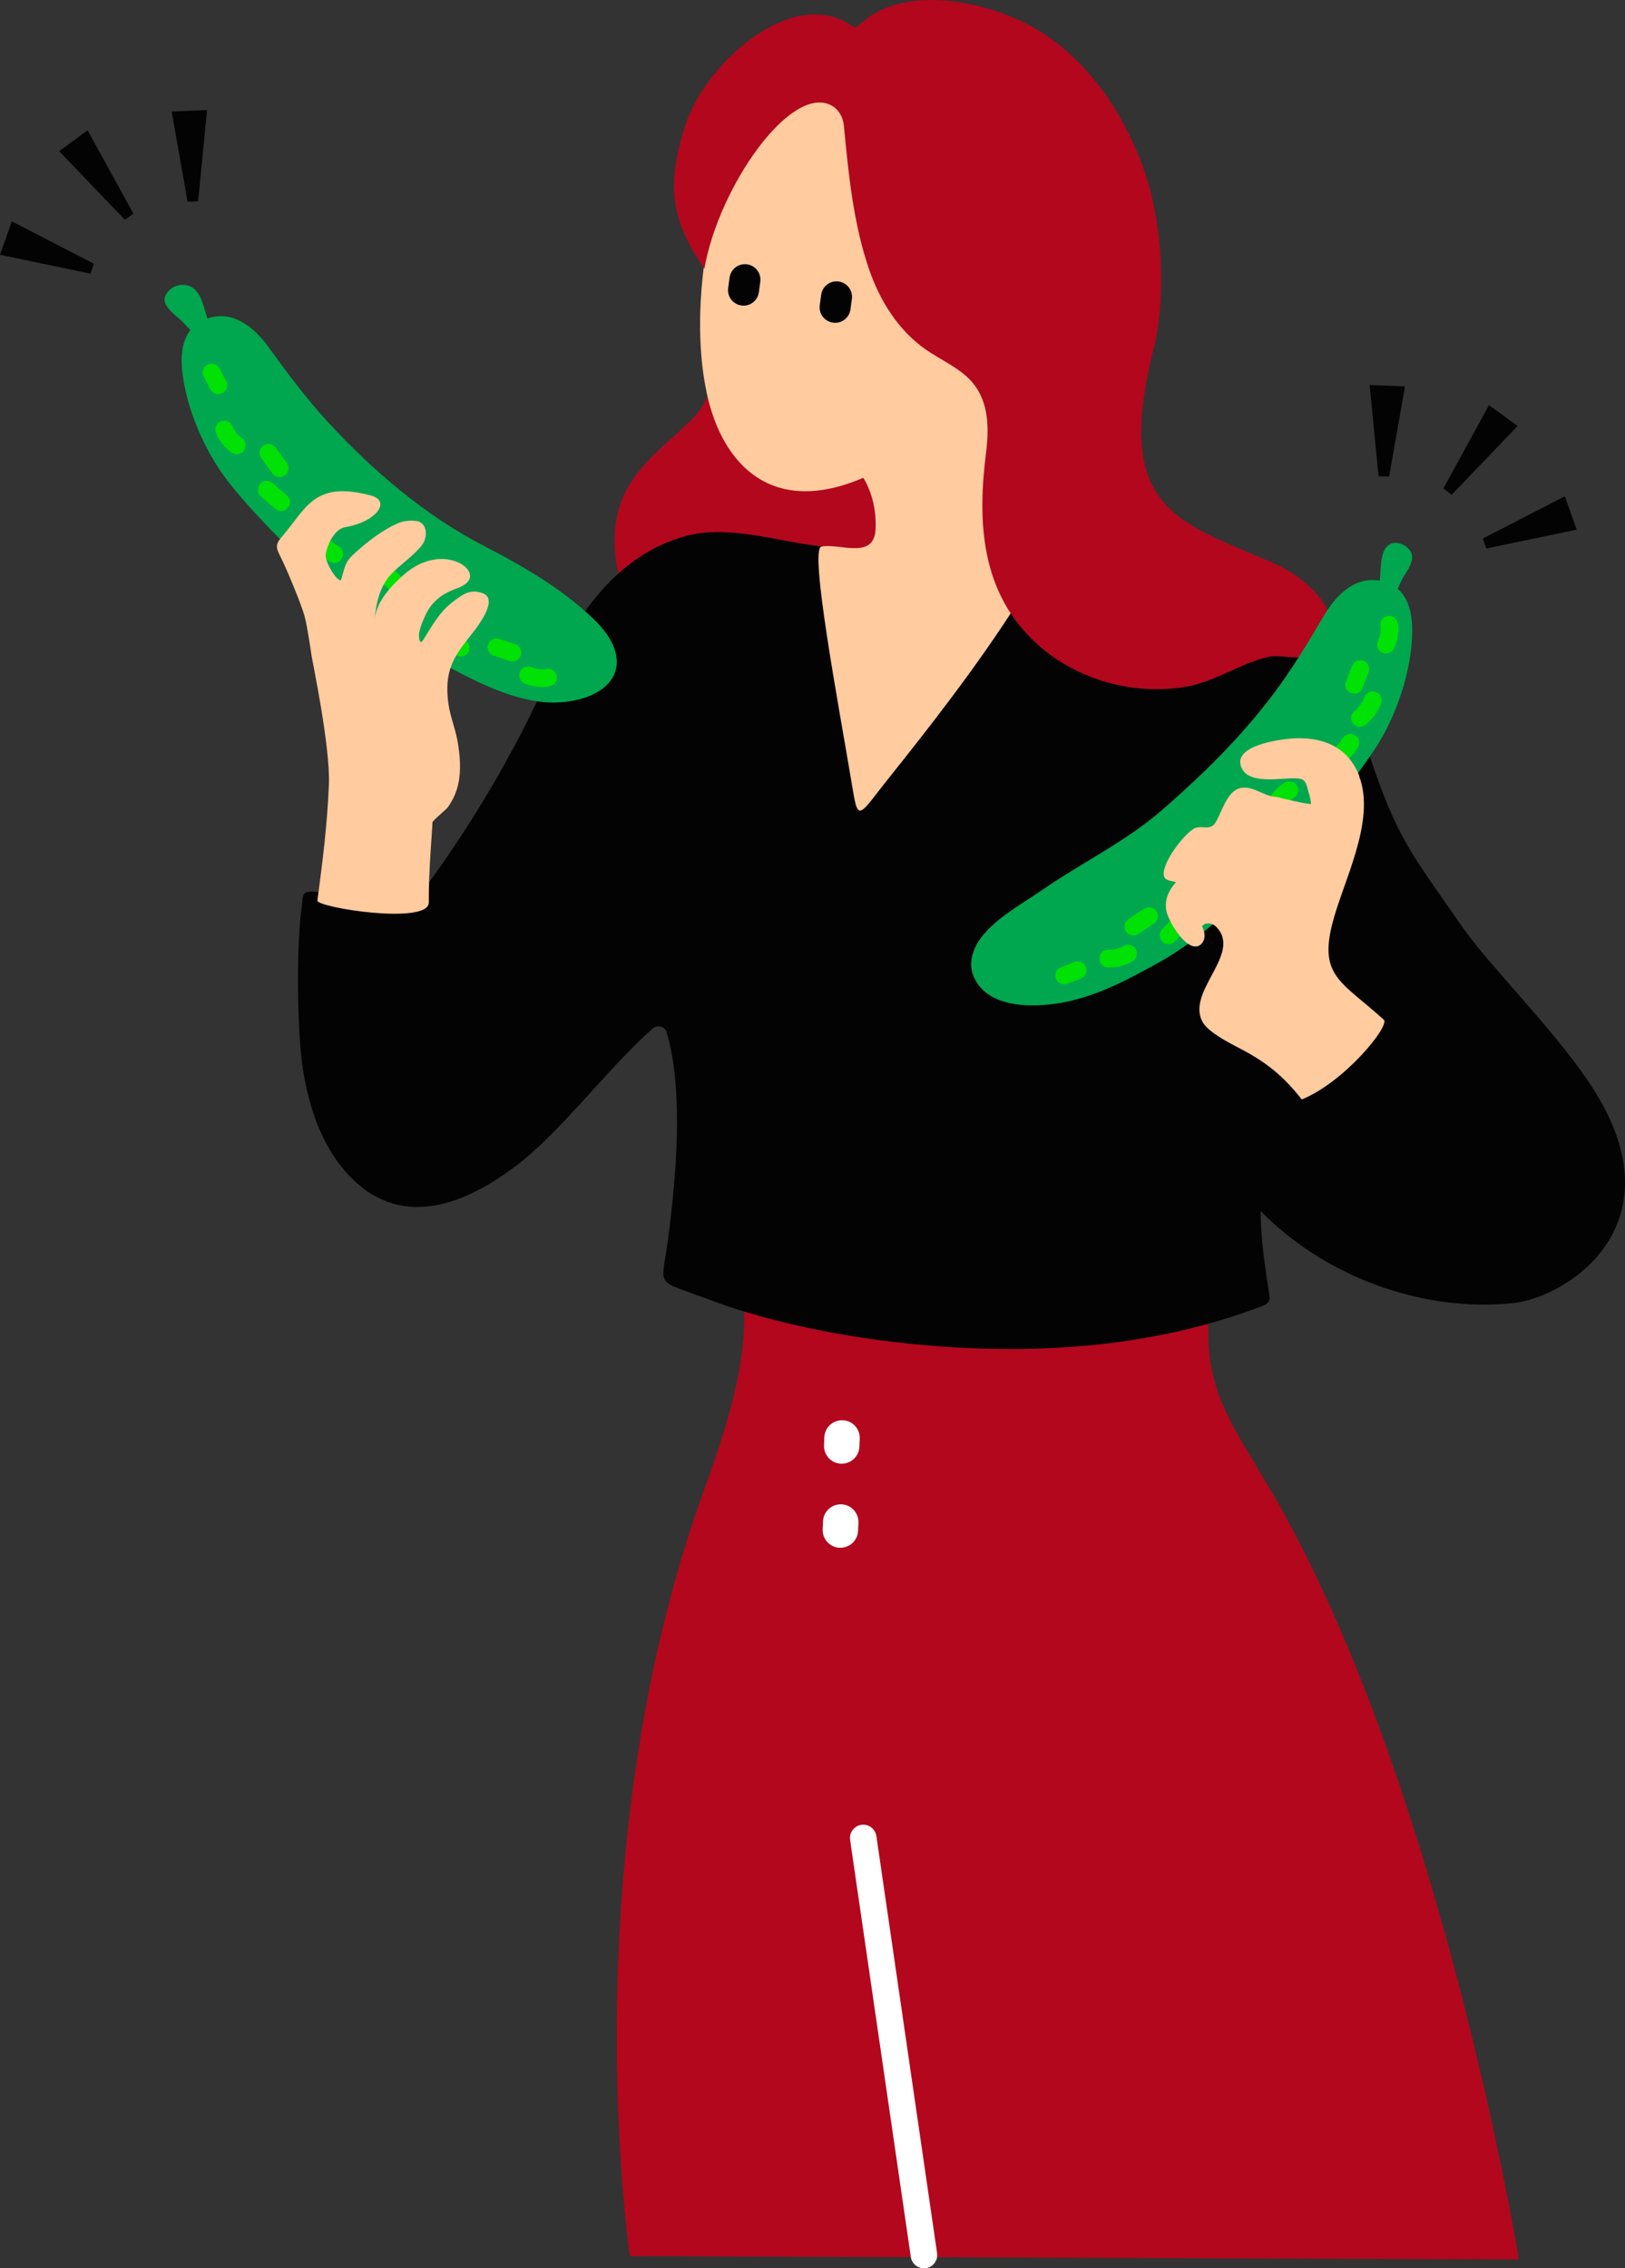
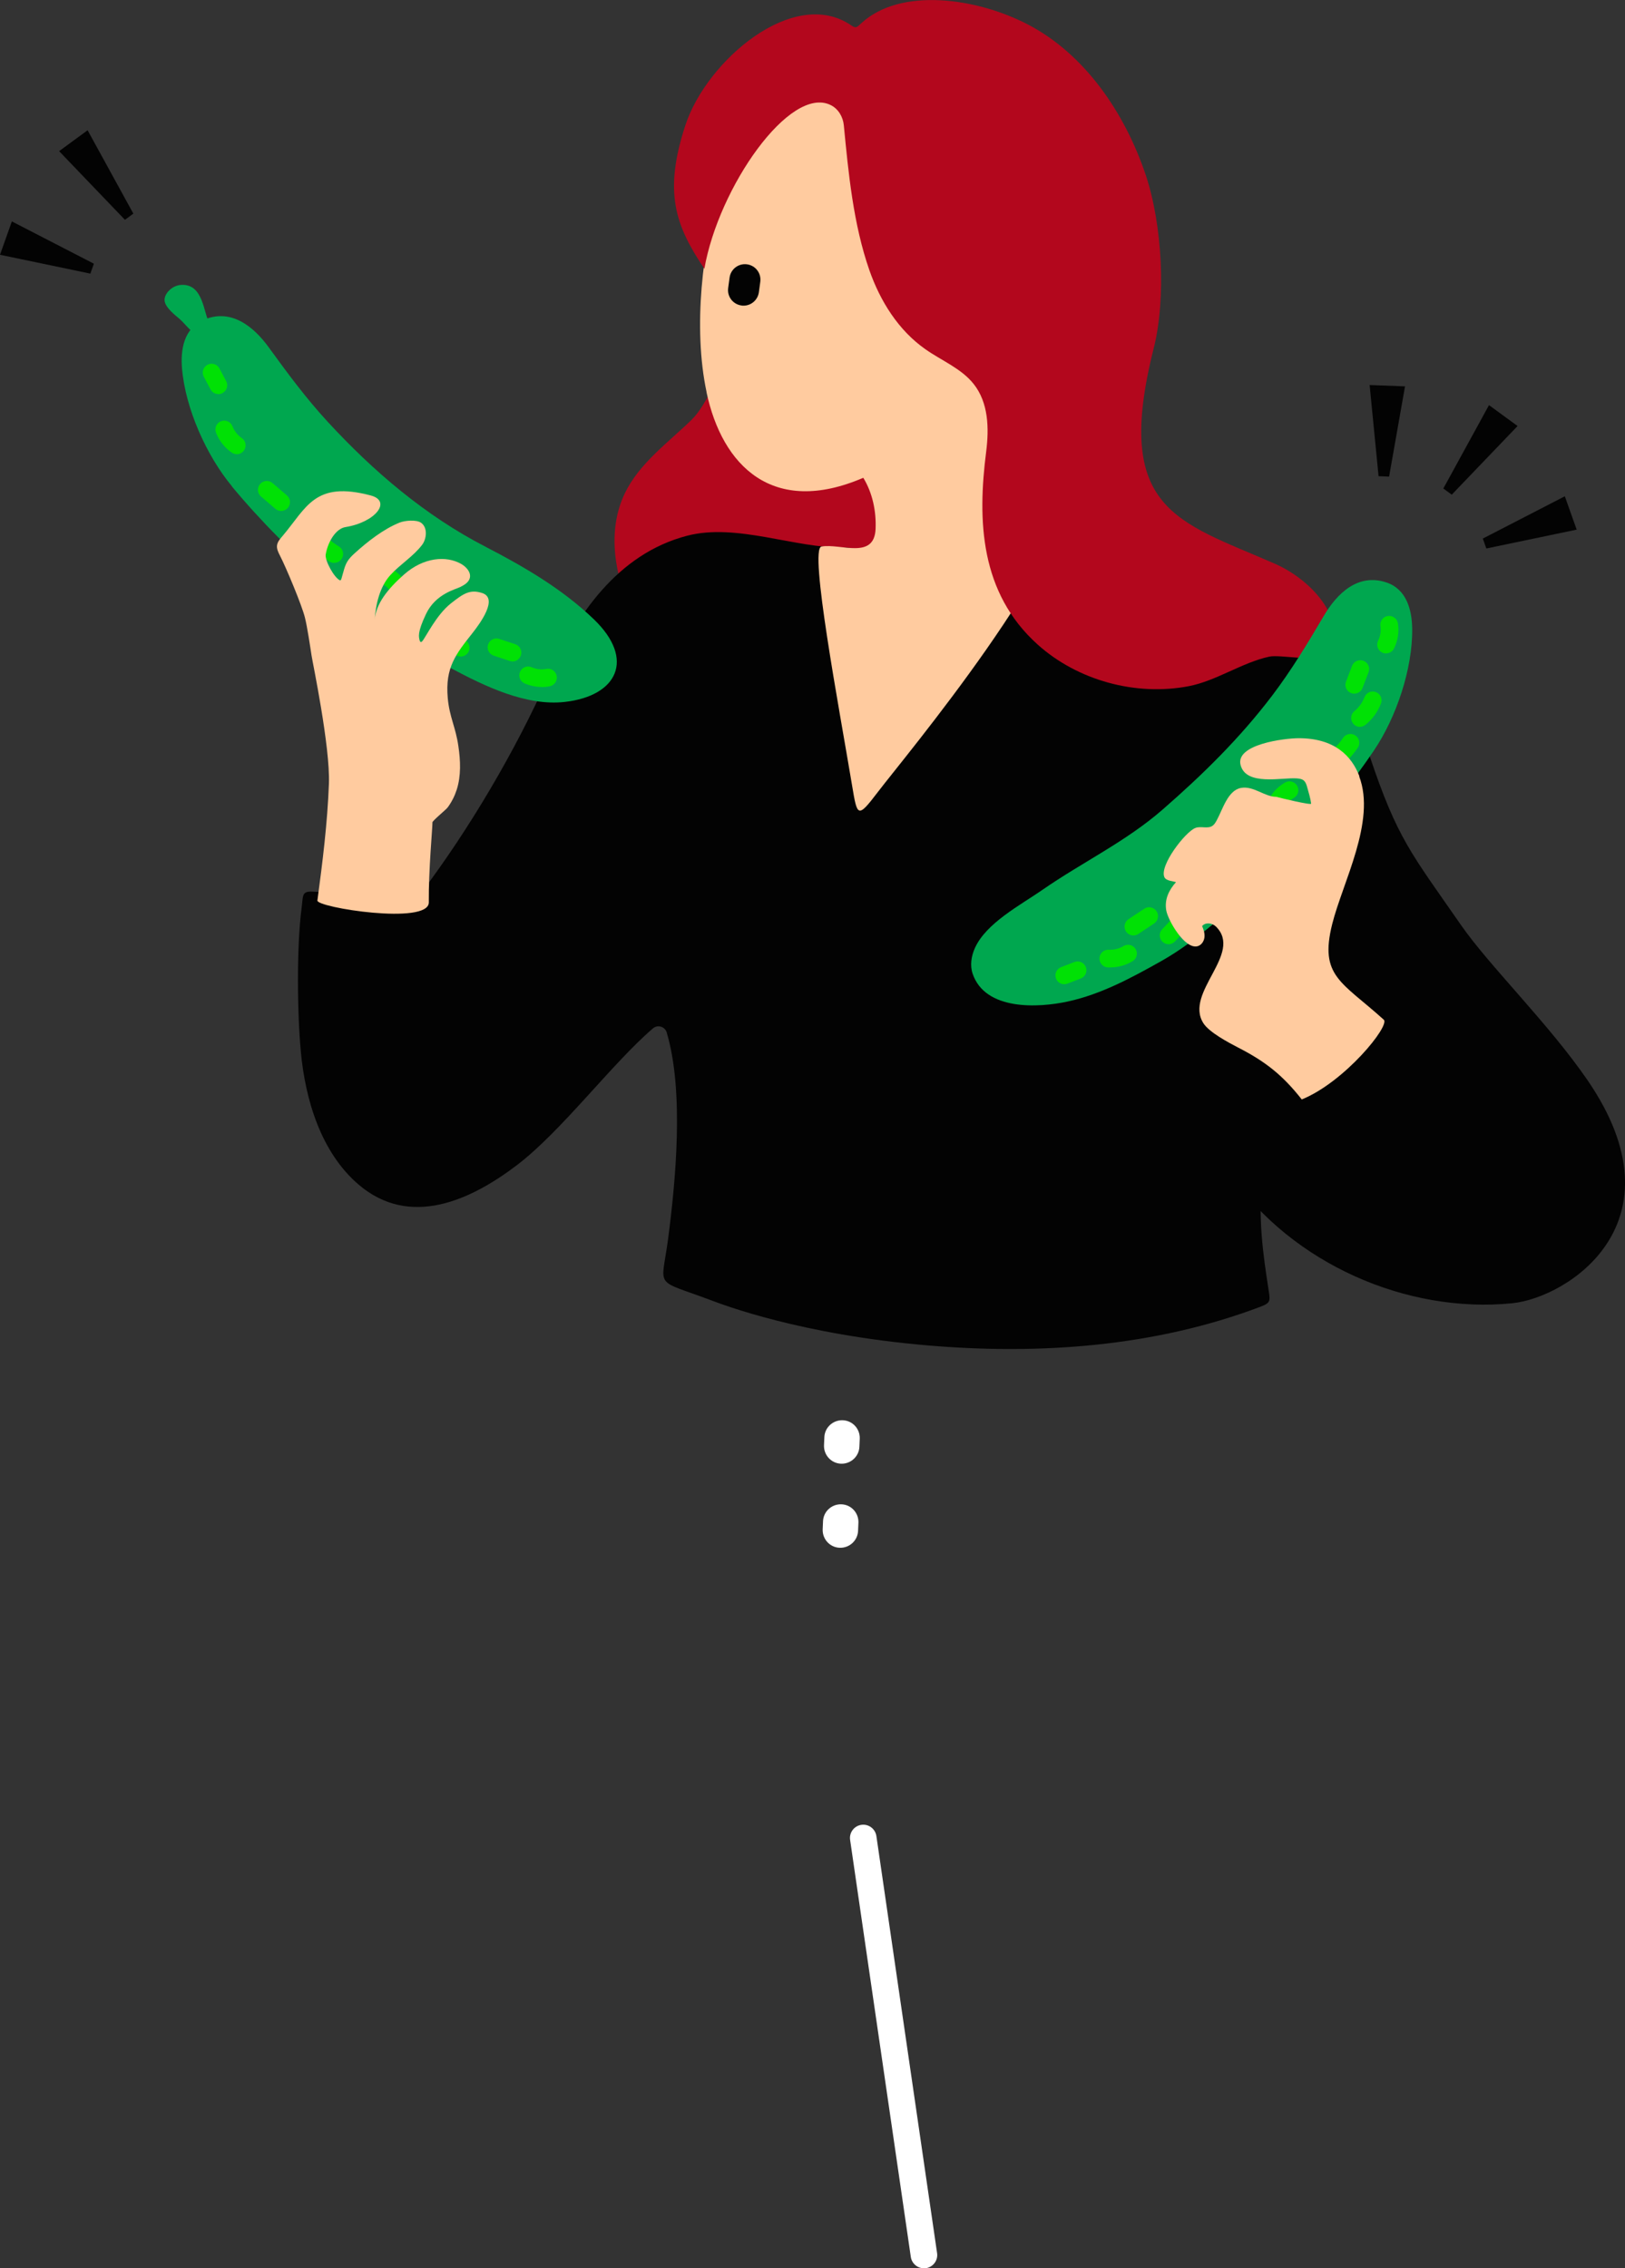
<svg xmlns="http://www.w3.org/2000/svg" id="_レイヤー_2" viewBox="0 0 183.64 256.32">
  <rect x="0" y="0" width="183.64" height="256.32" fill="#333333" stroke="none" />
  <defs>
    <style>.cls-1{fill:#b3071d;}.cls-1,.cls-2,.cls-3,.cls-4,.cls-5,.cls-6{stroke-width:0px;}.cls-2{fill:#030303;}.cls-3{fill:#ffcb9f;}.cls-4{fill:#fff;}.cls-5{fill:#00e105;}.cls-6{fill:#00a74f;}</style>
  </defs>
  <g id="_イラスト">
-     <path class="cls-1" d="m137.2,141.88c.08,1.2-1.38,8.01-.2,13.18,1.01,4.46,3.05,7.34,6.36,12.93,19.36,32.72,28.29,87.33,28.29,87.33l-100.47-.37s-6.72-45.35,8.52-86.96c5.96-16.27,3.94-19.08,4.54-24.93,4.01-.08,38.58.77,52.97-1.18Z" />
    <path class="cls-1" d="m78.19,47.41c-2.72,2.64-5.96,4.95-7.59,8.36-2.04,4.26-1.14,9.41.91,13.67.47.98,1.08,2.01,2.09,2.43.85.35,1.81.21,2.72.07,6.4-.93,12.95-.84,19.32.27,3.09.54,6.68,1.19,9.04-.88,1.4-1.23,1.98-3.14,2.38-4.97.9-4.05,1.13-8.78-1.66-11.85-3.39-3.74-9.79-3.41-13.13-7.2-1.64-1.85-2.24-4.38-3.4-6.56-5.03-9.45-7.17,3.26-10.68,6.65Z" />
    <path class="cls-2" d="m142.73,132.7c-.68,4.65.1,9.54.57,12.66.24,1.62.41,1.82-.85,2.3-11.93,4.52-24.89,5.45-37.54,4.38-14.39-1.22-23.15-4.58-24.53-5.1-6.61-2.48-5.63-1.21-4.88-6.94.84-6.42,1.84-16.64-.16-23.34-.2-.66-1.01-.9-1.54-.46-4.61,3.94-10.31,11.6-15.38,15.46-5.22,3.97-12.1,7.17-17.92,2.18-4.24-3.65-6-9.59-6.5-14.98-.41-4.38-.49-11.82.08-16.22.21-1.64-.03-1.99,1.61-1.87,1.26.09,2.76.3,3.94.53,2.12.4,4.29.56,6.45.45.27-.01.56-.03.8-.15.3-.15.52-.43.72-.7,5.47-7.27,10.61-15.99,14.34-24.33,3.12-6.97,7.8-13.97,15.71-16.03,5.6-1.46,12.2,1.43,17.73,1.34,1.42-.02,2.75.63,4.03.59,4.68-.13,8.68-1.01,13.88-1.39,16.63-1.22,35.35,5.97,41.46,24.25,3.16,9.45,4.7,11.05,10.34,19.18,3.22,4.64,9.89,11.12,14.3,17.53,11.05,16.09-2.2,24.6-8.5,25.23-11.87,1.19-24.82-4.44-31.83-14.51" />
    <path class="cls-3" d="m79.84,44.31c1.77,8.35,7.51,14.08,17.72,9.68,1.04,1.71,1.47,3.76,1.39,5.76-.14,3.54-3.94,1.63-6.12,2.01-1.4.27,1.95,17.94,3.47,27.04.58,3.49.62,3.7,2.89.72,3.05-4.01,22.27-26.84,22.34-36.66.05-7.66.49-15.35-.24-22.99-.57-6-2.13-14.54-6.98-18.72-3.5-3.01-8.5-3.36-13.11-3.37-9.61-.02-16.92,4.56-19.85,13.83-1.93,6.1-3.06,15.39-1.5,22.7Z" />
    <path class="cls-1" d="m77.47,14.1c-2.51,7.63-1.16,11.37,2.13,16.27,1.61-9.23,9.67-20.76,14.27-18.5.88.43,1.4,1.35,1.49,2.29.52,5.39,1.07,11.17,2.89,16.38,1.22,3.48,3.27,6.79,6.35,8.94,1.84,1.29,4.06,2.17,5.44,3.92,1.67,2.11,1.74,4.99,1.41,7.61-1.01,7.87-.69,15.99,5.83,21.84,4.51,4.04,11.06,5.84,17.06,4.69,3.14-.61,6.01-2.67,9.11-3.34,1.14-.25,5.3.58,6.05-.06,3.31-2.83-.4-8.25-5.5-10.47-10.97-4.79-18.23-6.03-13.62-24.31,1.43-5.68.96-14.01-.9-19.58-2.37-7.07-6.91-13.68-13.33-17.02-5.79-3.01-14.38-4.23-18.82-.13-.46.42-.58.62-1.1.26-6.51-4.51-16.37,3.96-18.76,11.22Z" />
-     <path class="cls-2" d="m94.37,36.48c-.08,0-.16,0-.23-.02-.96-.13-1.63-1.01-1.5-1.97l.16-1.18c.13-.96,1.01-1.63,1.97-1.5.96.13,1.63,1.01,1.5,1.97l-.16,1.18c-.12.88-.87,1.52-1.73,1.52Z" />
    <path class="cls-2" d="m84.02,34.54c-.08,0-.16,0-.23-.02-.96-.13-1.63-1.01-1.5-1.97l.16-1.18c.13-.96,1.01-1.63,1.97-1.5.96.13,1.63,1.01,1.5,1.97l-.16,1.18c-.12.88-.87,1.52-1.73,1.52Z" />
    <path class="cls-6" d="m26.21,54.95c-2.89-3.48-5.26-8.8-5.64-13.31-.18-2.14.21-4.48,2.37-5.46,3.11-1.4,5.7.67,7.46,3.11,2.11,2.91,4.18,5.71,6.64,8.38,5.16,5.6,11.04,10.62,17.84,14.12,4.33,2.24,8.66,4.76,12.22,8.18,4.75,4.56,2.62,8.69-3.28,9.35-4.39.49-9.08-1.8-12.82-3.79-9.47-5.05-18.37-12.82-24.8-20.57Z" />
    <path class="cls-6" d="m22.91,38.16c1.42.41,1.18-.96.78-1.6-.71-1.14-.68-4.58-3.28-4.36-1.03.08-1.98,1.1-1.79,1.9.17.72,1.09,1.45,1.65,1.92.76.65,1.44,1.79,2.64,2.14Z" />
    <path class="cls-6" d="m155.25,84.83c2.54-3.74,4.4-9.26,4.34-13.79-.03-2.14-.64-4.44-2.88-5.21-3.23-1.1-5.61,1.21-7.13,3.8-1.82,3.09-3.62,6.08-5.81,8.97-3.67,4.83-7.82,8.9-12.37,12.87-4.17,3.64-9.06,5.94-13.59,9.08-2.49,1.73-6.39,3.76-7.65,6.61-.4.9-.56,1.95-.24,2.88,1.42,4.16,7.36,3.87,10.76,3.13,3.76-.82,7.16-2.66,10.49-4.53,3.13-1.76,5.43-3.8,8.16-6.1,6.07-5.14,11.47-11.14,15.93-17.72Z" />
-     <path class="cls-6" d="m156.77,67.91c-1.1.44-1.12-1.24-.92-1.97.34-1.24-.16-4.25,1.63-4.58.83-.15,1.98.57,2.09,1.41s-.56,1.78-.95,2.39c-.53.84-.84,2.34-1.85,2.75Z" />
    <path class="cls-4" d="m104.41,256.32c-.73,0-1.37-.54-1.48-1.28l-6.86-47.13c-.12-.82.45-1.58,1.27-1.7.82-.12,1.58.45,1.7,1.27l6.86,47.13c.12.82-.45,1.58-1.27,1.7-.07.01-.15.02-.22.02Z" />
    <polygon class="cls-2" points="1.34 25.02 10.61 29.8 10.21 30.92 0 28.79 1.34 25.02" />
    <polygon class="cls-2" points="9.9 14.72 15.07 24.14 14.12 24.84 6.68 17.08 9.9 14.72" />
-     <polygon class="cls-2" points="23.4 12.44 22.39 22.75 21.2 22.8 19.4 12.6 23.4 12.44" />
    <polygon class="cls-2" points="178.18 59.85 167.97 61.98 167.57 60.86 176.84 56.08 178.18 59.85" />
    <polygon class="cls-2" points="171.5 48.14 164.06 55.9 163.11 55.2 168.27 45.78 171.5 48.14" />
    <polygon class="cls-2" points="158.78 43.66 156.98 53.86 155.79 53.81 154.78 43.51 158.78 43.66" />
    <path class="cls-5" d="m24.68,44.53c-.36,0-.71-.19-.89-.53l-.76-1.43c-.26-.49-.07-1.09.42-1.35.49-.26,1.09-.07,1.35.42l.76,1.43c.26.49.07,1.09-.42,1.35-.15.08-.31.12-.47.12Z" />
    <path class="cls-5" d="m26.76,51.32c-.19,0-.39-.06-.56-.17-.81-.55-1.44-1.35-1.79-2.26-.2-.52.06-1.09.57-1.29.52-.2,1.09.06,1.29.57.21.53.58,1.01,1.05,1.33.46.31.57.93.26,1.39-.19.28-.51.44-.83.44Z" />
    <path class="cls-5" d="m61.23,77.63c-.66,0-1.32-.14-1.94-.4-.51-.22-.74-.81-.52-1.31.22-.51.81-.74,1.31-.52.53.23,1.12.3,1.65.19.54-.11,1.07.24,1.18.78.11.54-.24,1.07-.78,1.18-.3.06-.6.09-.91.09Z" />
-     <path class="cls-5" d="m31.59,53.9c-.31,0-.61-.14-.81-.41l-1.25-1.72c-.33-.45-.23-1.07.22-1.4.45-.33,1.07-.23,1.4.22l1.25,1.72c.33.45.23,1.07-.22,1.4-.18.13-.38.19-.59.19Z" />
    <path class="cls-5" d="m31.77,57.74c-.23,0-.46-.08-.65-.24l-1.62-1.39c-.42-.36-.47-.99-.11-1.41s.99-.47,1.41-.11l1.62,1.39c.42.36.47.99.11,1.41-.2.23-.48.35-.76.35Z" />
    <path class="cls-5" d="m37.77,63.61c-.18,0-.36-.05-.52-.15-1.05-.64-1.98-1.49-2.71-2.48-.33-.44-.24-1.07.21-1.4.44-.33,1.07-.24,1.4.21.58.78,1.32,1.46,2.15,1.96.47.29.62.9.33,1.37-.19.31-.52.48-.86.48Z" />
    <path class="cls-5" d="m45.03,67.38c-.34,0-.67-.17-.85-.48-.22-.35-.52-.65-.87-.86-.48-.28-.63-.9-.35-1.37.28-.48.89-.63,1.37-.35.63.38,1.17.91,1.56,1.53.29.47.14,1.09-.33,1.38-.16.1-.34.15-.52.15Z" />
    <path class="cls-5" d="m52.06,74.18c-.11,0-.21-.02-.32-.05-.95-.32-1.81-.88-2.47-1.63-.37-.41-.33-1.04.08-1.41.41-.37,1.04-.33,1.41.08.44.49,1,.86,1.62,1.07.52.18.8.74.63,1.27-.14.42-.53.68-.95.68Z" />
    <path class="cls-5" d="m57.91,74.74c-.1,0-.21-.02-.31-.05l-1.81-.6c-.52-.17-.81-.74-.63-1.26.17-.52.74-.81,1.26-.63l1.81.6c.52.17.81.74.63,1.26-.14.42-.53.69-.95.69Z" />
    <path class="cls-5" d="m120.27,111.22c-.4,0-.78-.24-.93-.64-.2-.52.06-1.09.57-1.29l1.51-.58c.51-.2,1.09.06,1.29.57.2.52-.06,1.09-.57,1.29l-1.51.58c-.12.05-.24.07-.36.07Z" />
    <path class="cls-5" d="m125.46,109.32c-.09,0-.18,0-.27,0-.55-.03-.97-.5-.94-1.06.03-.55.5-.97,1.06-.94.57.03,1.16-.11,1.65-.41.47-.29,1.09-.14,1.37.33.29.47.14,1.09-.33,1.37-.75.46-1.64.71-2.53.71Z" />
    <path class="cls-5" d="m156.64,73.84c-.15,0-.3-.03-.44-.1-.5-.24-.7-.84-.46-1.34.25-.52.35-1.11.26-1.64-.09-.55.29-1.06.83-1.15.55-.08,1.06.29,1.15.83.15.94,0,1.94-.44,2.83-.17.36-.53.56-.9.56Z" />
    <path class="cls-5" d="m128.08,105.71c-.32,0-.64-.16-.83-.45-.3-.46-.18-1.08.28-1.39l1.78-1.18c.46-.31,1.08-.18,1.39.28.31.46.18,1.08-.28,1.39l-1.78,1.18c-.17.11-.36.17-.55.17Z" />
    <path class="cls-5" d="m132.06,106.7c-.24,0-.49-.09-.68-.27-.4-.38-.43-1.01-.05-1.41l1.46-1.56c.38-.4,1.01-.43,1.41-.05.4.38.43,1.01.05,1.41l-1.46,1.56c-.2.21-.46.32-.73.32Z" />
    <path class="cls-5" d="m150.29,87.27c-.32,0-.64-.15-.83-.44-.31-.46-.19-1.08.27-1.39.8-.54,1.51-1.25,2.05-2.06.31-.46.93-.58,1.39-.27.46.31.58.93.27,1.39-.68,1.02-1.58,1.92-2.59,2.6-.17.12-.37.17-.56.17Z" />
    <path class="cls-5" d="m144.48,91.45c-.19,0-.38-.05-.55-.16-.46-.3-.59-.92-.29-1.38.4-.62.96-1.13,1.6-1.49.48-.27,1.09-.09,1.36.39.27.48.09,1.09-.39,1.36-.36.2-.67.49-.9.83-.19.29-.51.45-.84.45Z" />
    <path class="cls-5" d="m153.69,82.14c-.29,0-.58-.12-.77-.37-.35-.43-.29-1.06.14-1.41.51-.42.9-.96,1.14-1.58.2-.52.78-.77,1.29-.57.52.2.77.78.57,1.29-.36.94-.96,1.77-1.74,2.4-.19.15-.41.23-.63.23Z" />
    <path class="cls-5" d="m153.05,78.39c-.12,0-.24-.02-.36-.07-.52-.2-.78-.77-.58-1.29l.68-1.78c.2-.52.77-.78,1.29-.58s.78.77.58,1.29l-.68,1.78c-.15.4-.53.64-.93.64Z" />
    <path class="cls-3" d="m48.86,92.95c0-.21,1.52-1.42,1.74-1.72.44-.6.78-1.27,1.01-1.98.51-1.59.43-3.31.19-4.94-.31-2.17-1.01-3.28-1.2-5.44-.31-3.46.93-4.97,2.8-7.34.8-1.02,2.97-3.92,1.08-4.52-1.37-.44-2.11.06-3.53,1.18-1.64,1.29-2.82,3.8-3.24,4.28-.04.05-.11.09-.17.07-.06-.02-.09-.09-.11-.15-.11-.44-.28-.91.71-3,1.09-2.3,3.34-2.78,3.88-3.06.44-.22.92-.5,1.06-.97.2-.66-.37-1.3-.97-1.64-1.68-.95-4.23-.76-6.45,1.2-1.85,1.64-3.19,3.31-3.32,5.15.12-1.77.57-3.77,1.78-5.09,1.11-1.22,2.59-2.1,3.59-3.42.5-.67.65-1.94-.13-2.49-.52-.37-1.84-.25-2.41-.02-1.83.73-3.65,2.16-5.1,3.48-.31.28-.61.58-.82.93-.22.36-.34.77-.45,1.18-.15.51-.07.25-.22.77-.02.08-.06.14-.14.18-.65-.26-1.75-2.24-1.63-2.94.23-1.37,1.11-2.91,2.24-3.09,3.37-.54,5.26-2.93,2.85-3.57-6.33-1.68-7.23,1.34-9.96,4.57-.27.32-.57.64-.63,1.05-.06.41.14.81.33,1.18.68,1.31,2.49,5.64,2.82,7,.26,1.03.59,3.24.75,4.29.1.71,2.12,10.28,1.96,14.51-.17,4.41-.71,8.8-1.3,13.17-.11.79,12.61,2.81,12.59.21-.03-3.67.41-8.31.41-8.99Z" />
    <path class="cls-3" d="m153.63,87.73c-.88-2.31-2.81-4.31-6.86-4.31-1.62,0-7.19.69-6.57,3.04.63,2.38,4.68,1.38,6.34,1.5.26.02.54.05.75.2.26.19.36.52.44.82.17.61.36,1.21.44,1.83.03.21-3.54-.65-3.95-.77-1.33,0-2.56-1.27-3.99-1-1.48.28-2.05,2.42-2.73,3.66-.13.23-.26.47-.48.62-.54.37-1.32,0-1.93.24-1.13.43-4.1,4.26-3.5,5.57.19.41.99.45,1.31.55-.81.91-1.32,1.96-1.1,3.21.2,1.11,2.07,4.38,3.51,4.04.44-.1.74-.54.8-.98s-.08-.9-.26-1.3c.37-.46,1.15-.36,1.57.06,3.09,3.06-3.62,7.44-1.43,10.91.65,1.03,2.82,2.18,3.9,2.74,3.11,1.59,5.06,3.13,7.22,5.88,4.86-1.97,10.01-8.35,9.27-9.01-4.74-4.29-7.31-4.89-5.83-10.8,1.18-4.73,4.98-11.64,3.05-16.7Z" />
    <path class="cls-4" d="m95.04,165.4c-1.1-.04-1.96-.97-1.92-2.08l.04-.91c.04-1.1.97-1.96,2.08-1.92s1.96.97,1.92,2.08l-.04.91c-.04,1.1-.97,1.96-2.08,1.92Z" />
    <path class="cls-4" d="m94.89,174.9c-1.1-.04-1.96-.97-1.92-2.08l.04-.91c.04-1.1.97-1.96,2.08-1.92s1.96.97,1.92,2.08l-.04.91c-.04,1.1-.97,1.96-2.08,1.92Z" />
  </g>
</svg>